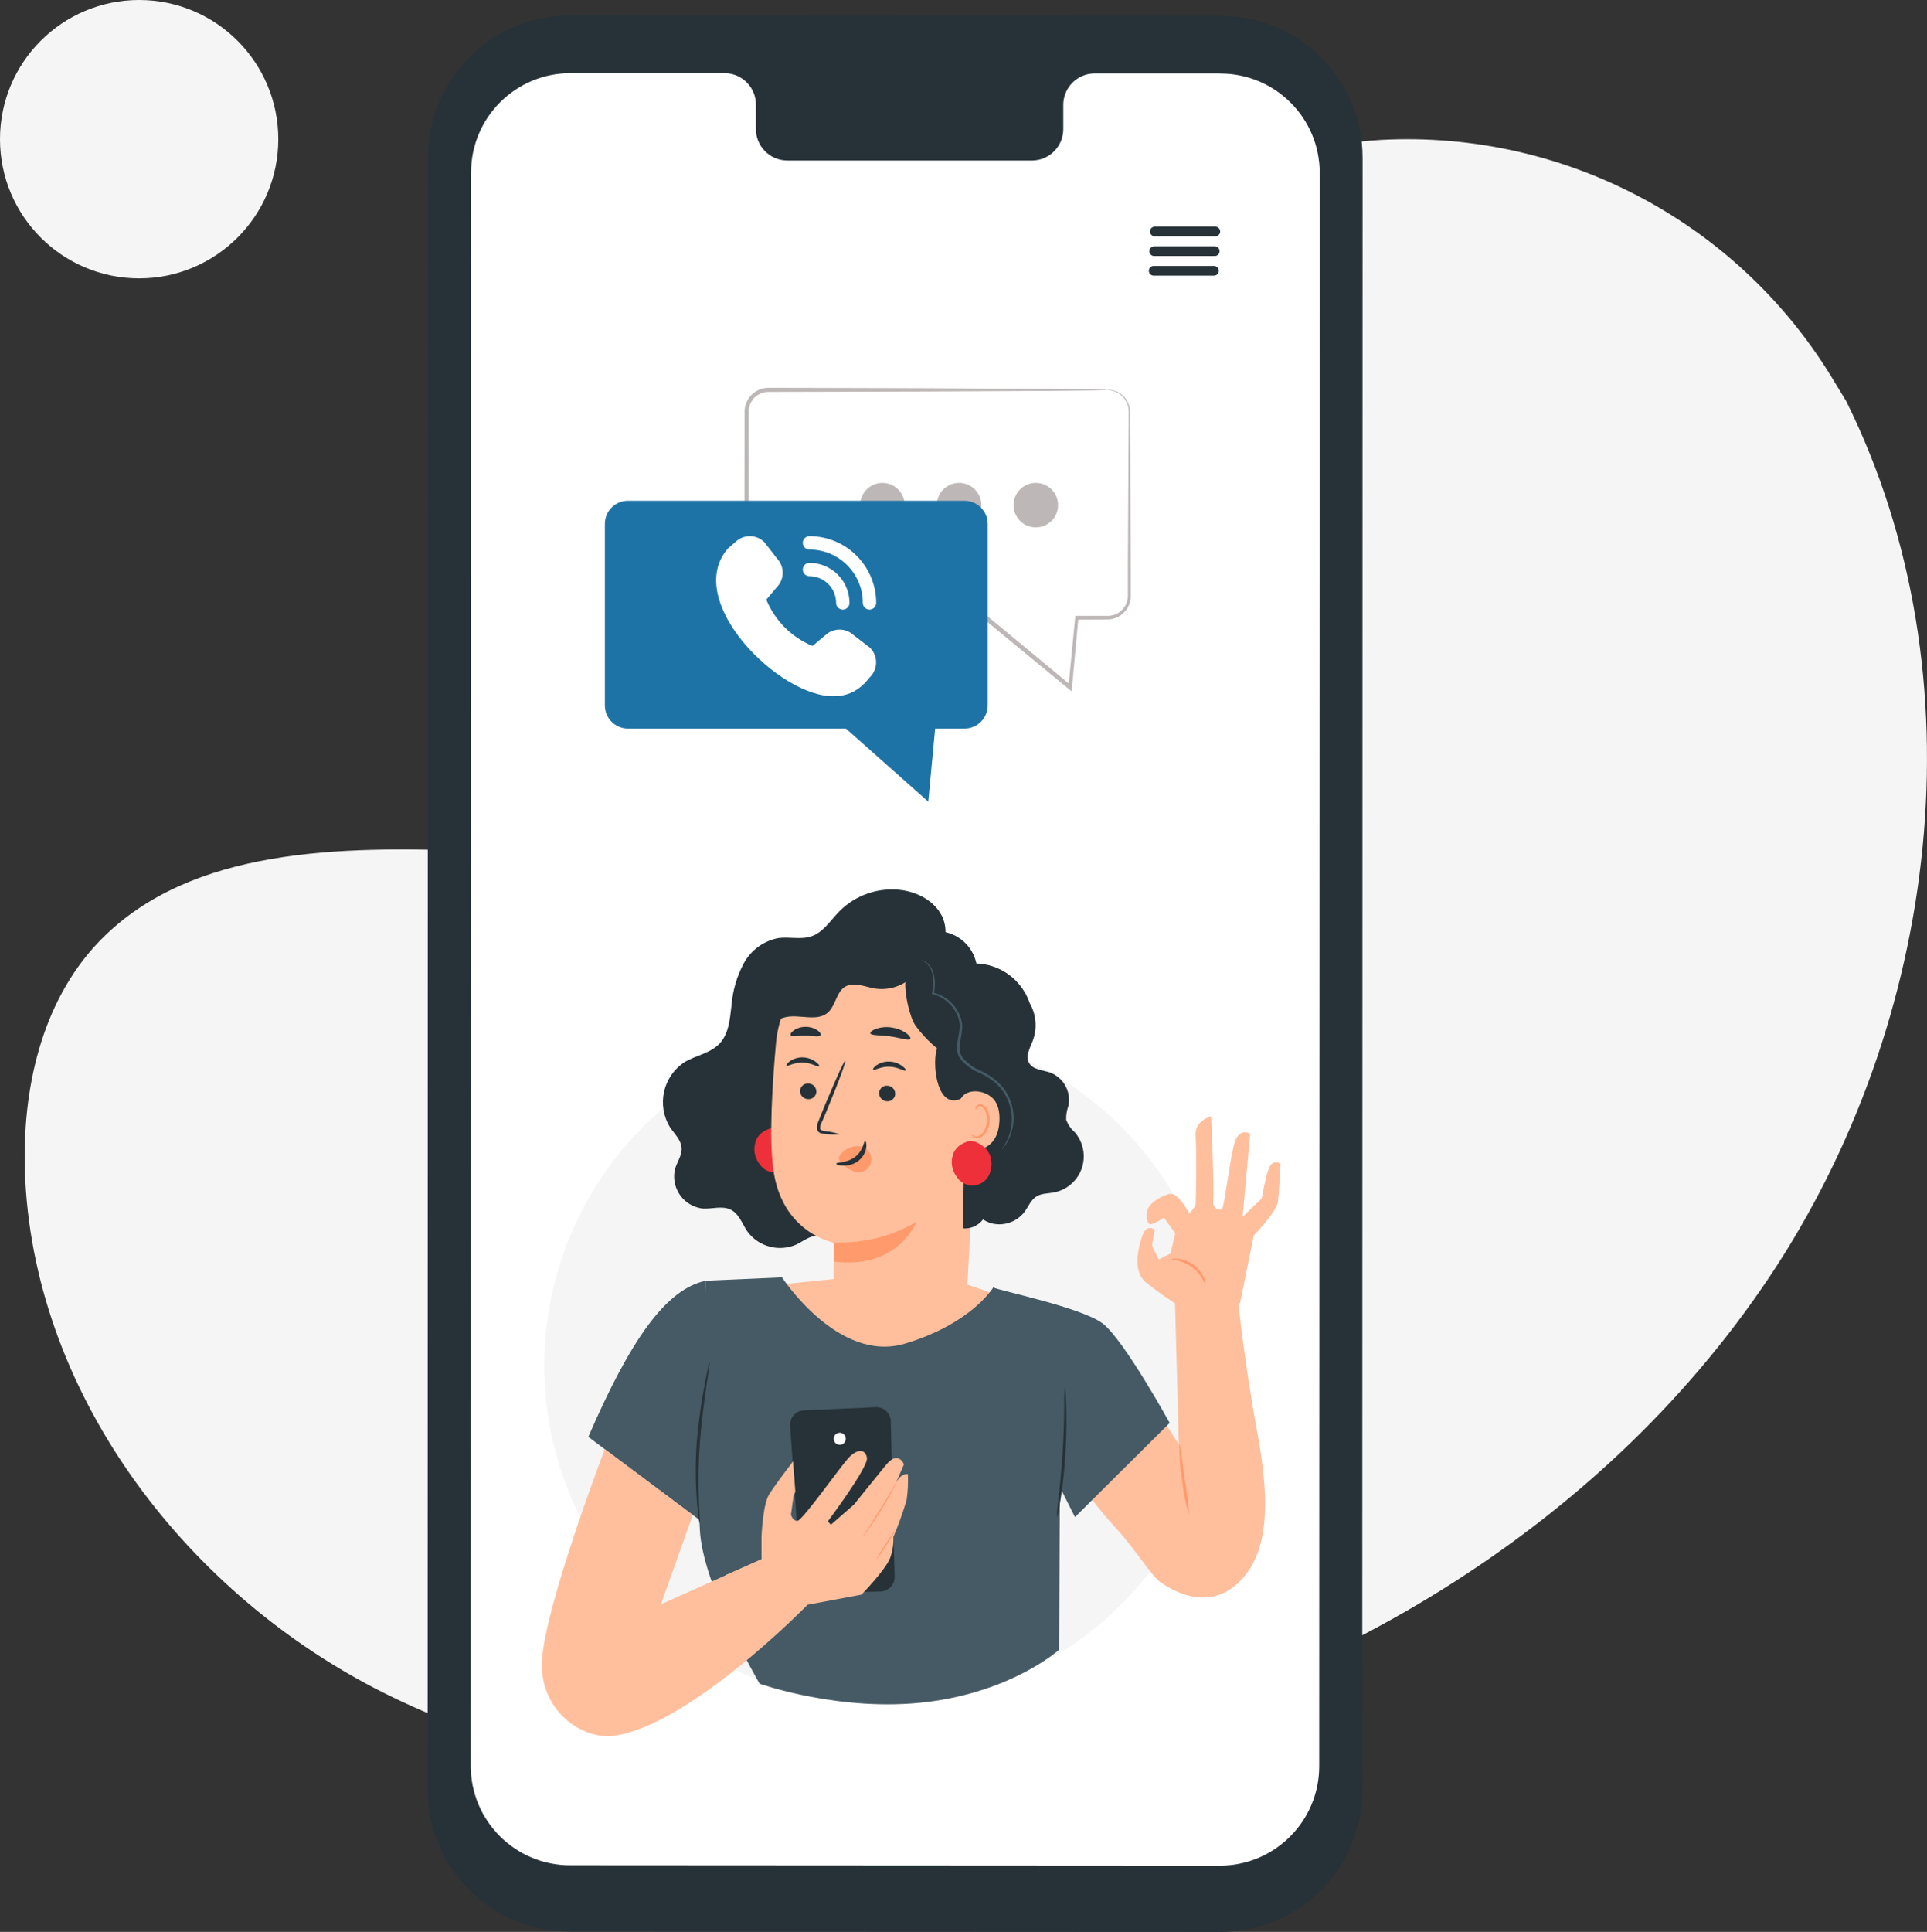
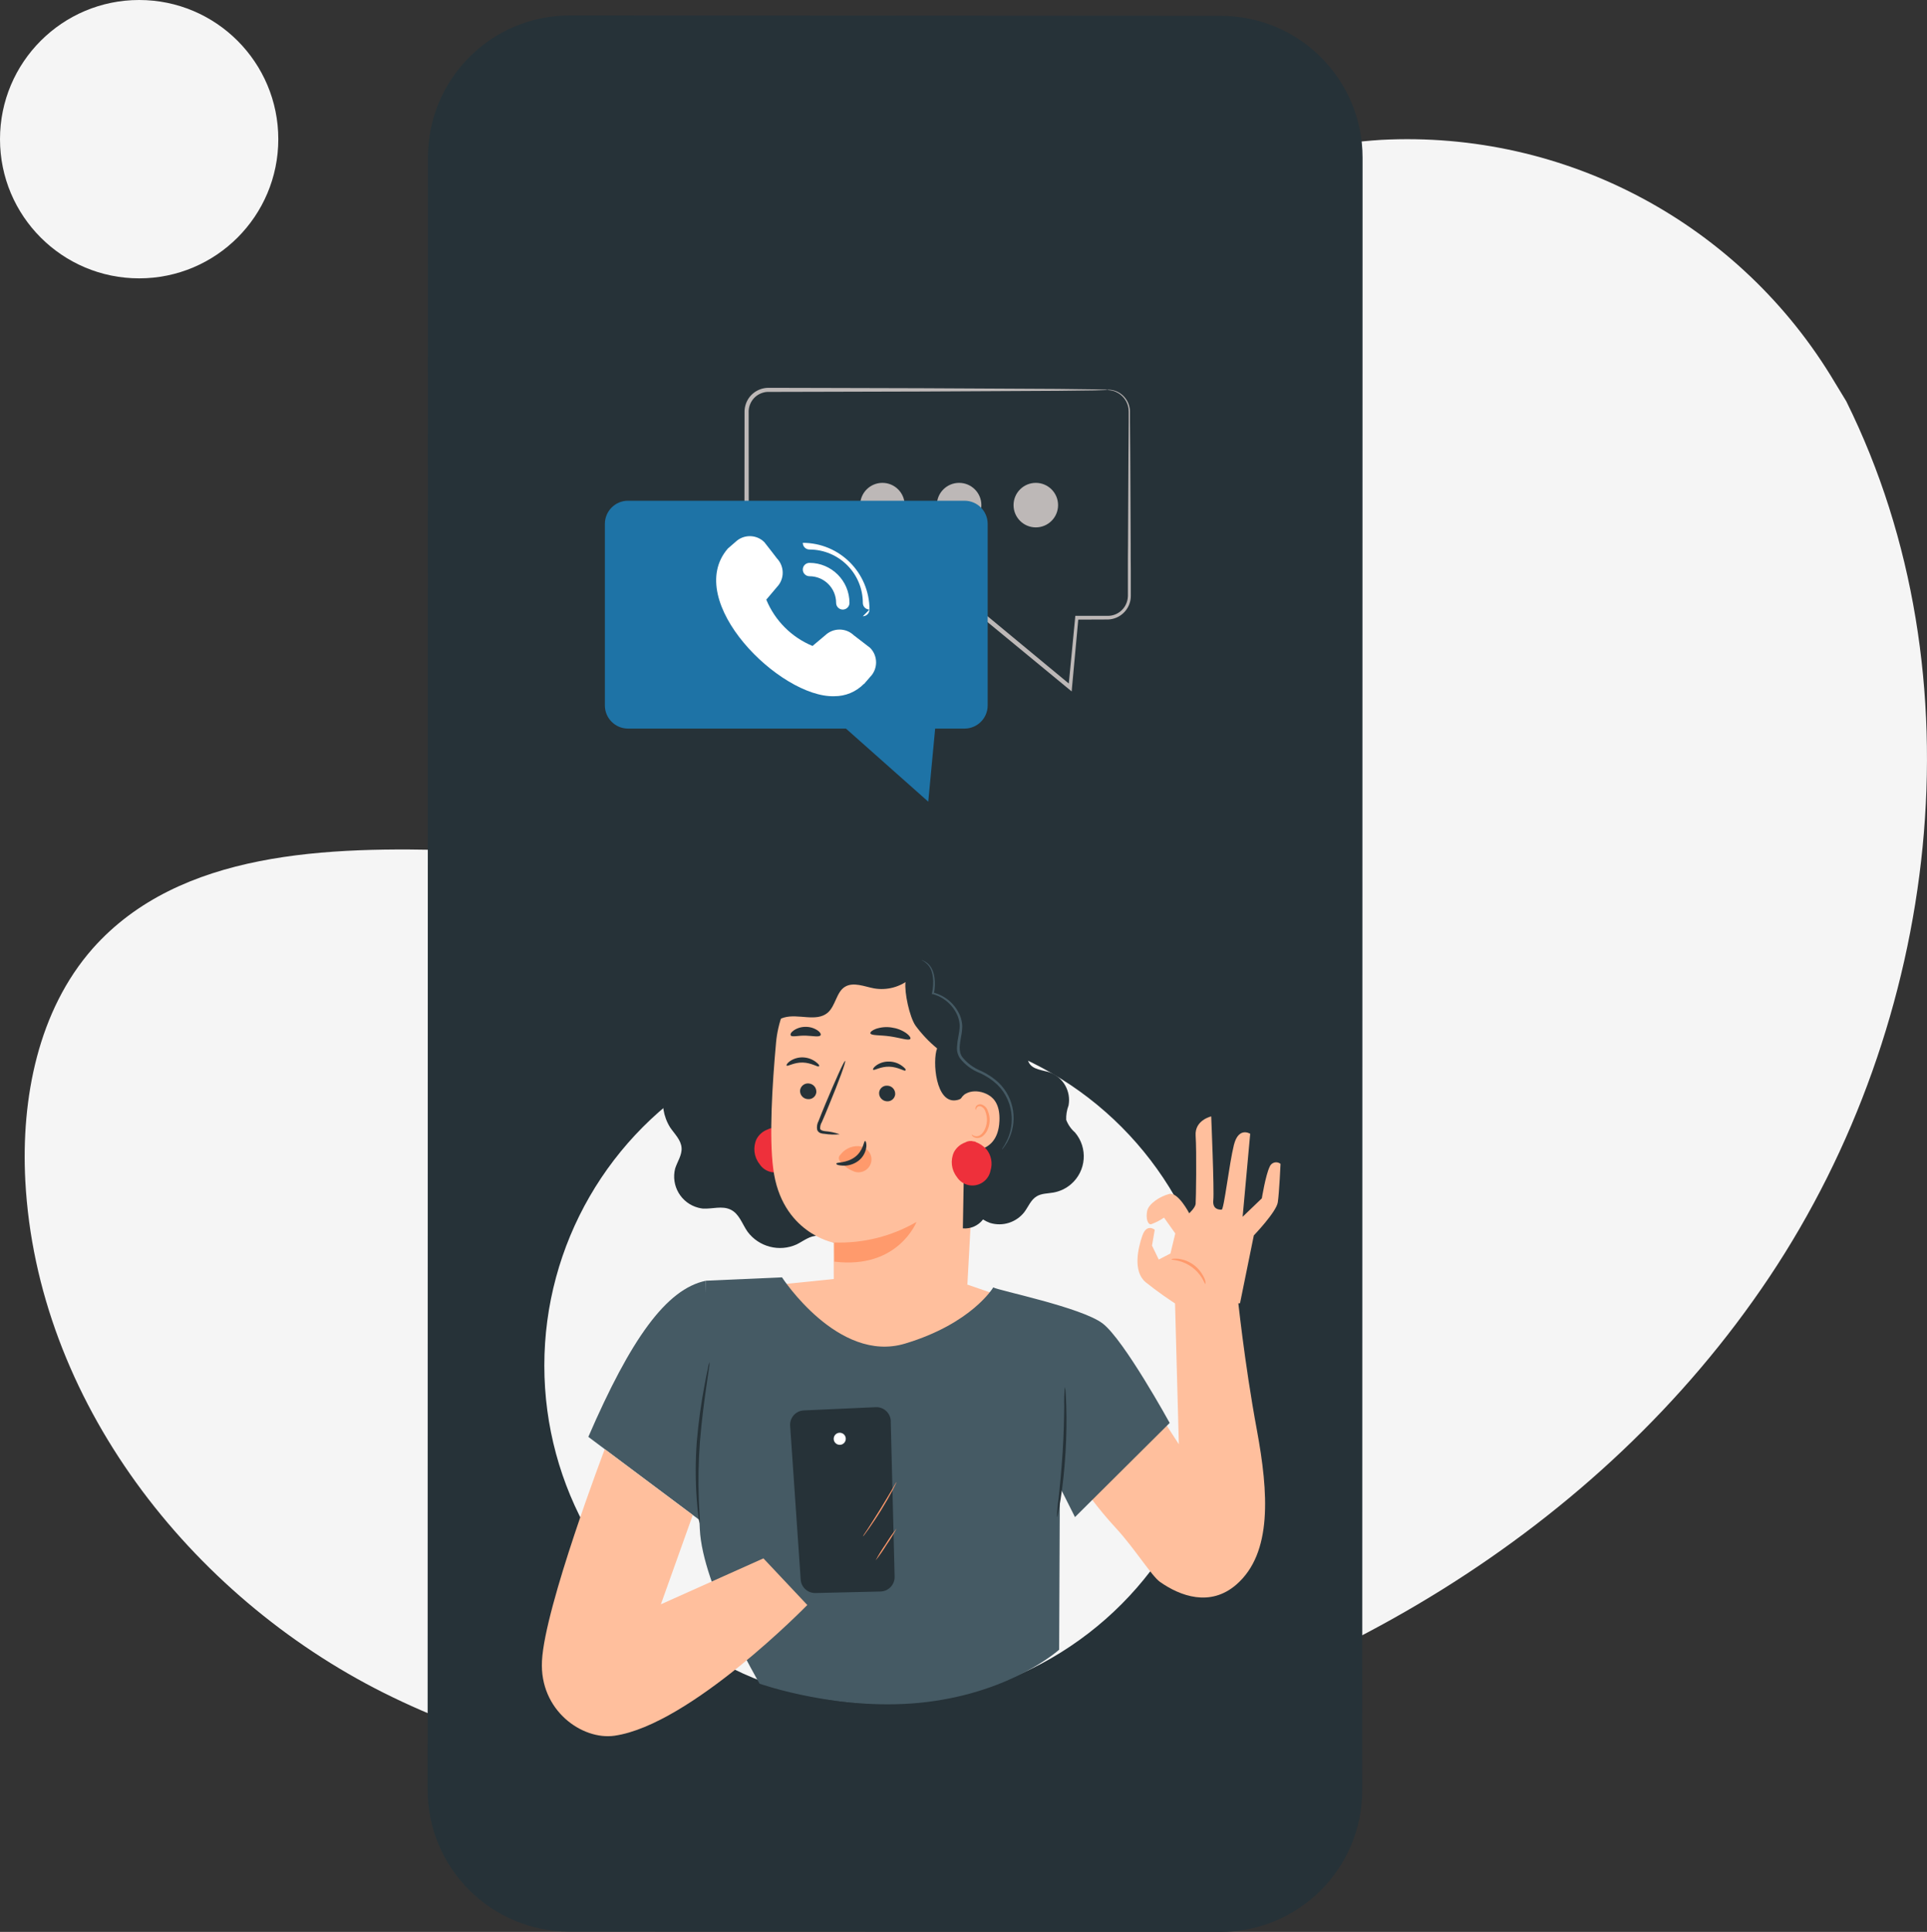
<svg xmlns="http://www.w3.org/2000/svg" id="Calque_2" viewBox="0 0 303 303.71">
  <rect x="0" y="0" width="303" height="303.71" fill="#333333" stroke="none" />
  <defs>
    <style>.cls-1{fill:#fff;}.cls-2{fill:#ee303b;}.cls-3{fill:#f5f5f5;}.cls-4{fill:#1e73a6;}.cls-5{fill:#455a64;}.cls-6{fill:#ffbf9d;}.cls-7{fill:#ff9a6c;}.cls-8{fill:#bdb8b7;}.cls-9{fill:#263238;}</style>
  </defs>
  <g id="Calque_1-2">
    <g>
      <g>
        <circle class="cls-3" cx="21.88" cy="21.88" r="21.88" />
        <g id="freepik--background-simple--inject-6">
          <path class="cls-3" d="M290.33,63.12l-1.8-2.96c-14.85-25-42.34-39.7-71.38-38.17-3.72,.23-7.41,.74-11.05,1.51-26.84,6.07-48.86,25.18-58.66,50.89-5.55,14.93-7.11,32.15-17.69,44.01-13.74,15.45-37.09,15.93-57.62,15.3s-43.88,0-57.55,15.41c-8.57,9.72-11.28,23.53-10.6,36.52,1.83,34.43,25.81,65.22,56.4,80.52,30.59,15.3,66.42,16.67,99.8,9.95,46.81-9.38,91.3-35.33,118.03-75.33,26.73-40,33.5-94.48,12.11-137.66Z" />
        </g>
        <g id="freepik--Device--inject-6">
          <path class="cls-9" d="M191.89,303.71l-102.36-.05c-12.31,0-22.29-9.99-22.29-22.3l.05-256.64c0-12.32,9.99-22.3,22.31-22.29h0l102.36,.06c12.31,0,22.29,9.99,22.29,22.3l-.05,256.64c0,12.32-10,22.29-22.32,22.29h0Z" />
-           <path class="cls-1" d="M191.86,11.55h-19.85c-2.72,.06-4.88,2.32-4.82,5.04v3.6c.06,2.72-2.1,4.98-4.82,5.04h-38.69c-2.72-.07-4.88-2.32-4.82-5.05v-3.64c.05-2.72-2.1-4.98-4.83-5.04h-24.34c-8.62,0-15.62,6.98-15.62,15.61h0l-.05,250.51c0,8.62,6.98,15.61,15.61,15.62l102.17,.06c8.63,0,15.62-6.99,15.63-15.61l.08-250.51c0-8.63-6.99-15.62-15.62-15.62h-.02Z" />
-           <path class="cls-9" d="M191.1,37.15h-9.52c-.42,0-.76-.34-.76-.76h0c0-.42,.34-.76,.76-.76h9.52c.42,0,.76,.34,.76,.76h0c0,.42-.34,.76-.76,.76h0Z" />
          <path class="cls-9" d="M191.01,40.25h-9.52c-.42,0-.76-.34-.76-.76h0c0-.42,.34-.76,.76-.76h9.52c.42,0,.76,.34,.76,.76h0c0,.42-.34,.76-.76,.76Z" />
          <path class="cls-9" d="M190.89,43.33h-9.49c-.42,0-.76-.34-.76-.76h0c0-.42,.34-.76,.76-.76h9.49c.42,0,.76,.34,.76,.76h0c0,.42-.34,.76-.76,.76Z" />
        </g>
        <g id="freepik--character-1--inject-6">
          <circle class="cls-3" cx="138.72" cy="214.68" r="53.13" />
          <path class="cls-6" d="M184.75,204.42l.61,22.63-8.07-12.43-18.91-.18,4.22,7.49c4.42,6.55,7.1,12.06,12.9,18.34,2.9,3.14,5.59,7.51,6.91,8.43,3.15,2.21,7.87,3.98,11.98,.42,5.73-4.96,5.05-14.51,3.25-24.26-2.01-10.82-3.06-21.26-3.06-21.26l-9.82,.83Z" />
          <path class="cls-6" d="M186.99,190.73s-1.75-3.37-3.13-3.03-3.25,1.51-3.48,2.67,.08,2.15,.6,2.1c.73-.26,1.42-.61,2.05-1.05l1.77,2.49-.76,3.15-1.84,.95-1.06-2.19,.43-2.49s-1.26-1.06-1.95,.93-1.51,5.57,.5,7.3c1.84,1.47,3.77,2.83,5.78,4.08l9.08-.76,2.17-10.66s3.54-3.69,3.77-5.2,.43-6.05,.43-6.05c-.47-.38-1.15-.31-1.53,.15-.08,.09-.14,.2-.18,.31-.63,1.27-1.23,4.96-1.23,4.96l-3.02,2.9,1.19-13.05s-1.82-1.18-2.56,1.75c-.74,2.94-1.56,10.18-1.93,10.18s-1.47,0-1.31-1.51-.33-13.15-.33-13.15c0,0-2.62,.57-2.45,3.03s.06,10.14,0,10.73-1.01,1.47-1.01,1.47Z" />
-           <path class="cls-7" d="M186.98,238.18c-.56-1.8-.93-3.66-1.11-5.54-.32-1.88-.46-3.78-.42-5.68,.13,0,.42,2.5,.84,5.6,.33,1.86,.56,3.74,.69,5.62Z" />
          <path class="cls-7" d="M189.54,201.87c-.07,0-.2-.36-.51-.9-.84-1.4-2.22-2.41-3.82-2.78-.61-.14-1.01-.14-1.01-.21s.39-.15,1.06-.09c1.77,.21,3.29,1.32,4.05,2.94,.18,.32,.27,.68,.24,1.04Z" />
          <polygon class="cls-6" points="119.25 202.28 131.43 201.04 152.11 201.95 161.53 205.2 148.43 218.47 131.11 216.32 123.35 211.9 119.25 202.28" />
          <path class="cls-9" d="M146.58,150.71c2.13-1.35,2.65-4.49,1.51-6.74s-3.61-3.61-6.1-4.01c-3.68-.56-7.4,.67-10.02,3.32-1.38,1.41-2.5,3.26-4.36,3.91-1.64,.57-3.46,.06-5.18,.28-2.33,.42-4.33,1.88-5.47,3.95-1.1,2.06-1.76,4.32-1.94,6.65-.25,2.13-.42,4.46-1.89,6s-3.7,1.83-5.48,2.9c-3.43,2.23-4.44,6.79-2.28,10.27,.7,1.03,1.72,1.97,1.8,3.22,.08,1.13-.66,2.15-1.01,3.24-.69,2.71,.94,5.47,3.65,6.17,.23,.06,.46,.1,.69,.13,1.51,.09,3.03-.49,4.39,.17s1.81,2.27,2.65,3.46c1.78,2.4,5.01,3.24,7.73,2,1.09-.54,2.12-1.42,3.33-1.34s2.16,1.11,3.35,1.35c1.56,.3,3.03-.85,3.96-2.13s1.57-2.81,2.75-3.86c1.55-1.38,3.73-1.72,5.69-2.4,8.38-2.88,12.84-12.01,9.96-20.4-.25-.71-.54-1.41-.89-2.08" />
          <path class="cls-2" d="M124.03,178.59c-.48-.51-1.07-.9-1.73-1.13h.13c-.12-.03-.25-.06-.37-.07-.45-.13-.94-.07-1.35,.17h0c-.75,.27-1.37,.81-1.75,1.51-.59,1.28-.42,2.79,.45,3.9,.85,1.35,2.64,1.76,4,.9,.68-.43,1.15-1.12,1.3-1.9,.36-1.17,.11-2.44-.67-3.38Z" />
          <path class="cls-6" d="M152.11,201.95l2.27-41.6c.09-1.82-1.22-3.41-3.03-3.67l-18.59-5.3c-5.98-.81-10.18,6.47-10.73,12.47-.61,6.68-1.1,14.86-.45,19.86,1.27,10.12,9.5,11.65,9.5,11.65,0,0,.06,10.27,0,13.91l6.19,13.4,14.83-20.73Z" />
          <path class="cls-9" d="M125.8,171.46c-.03,.7,.51,1.29,1.21,1.33,.67,.08,1.27-.4,1.35-1.07v-.05c.03-.7-.5-1.29-1.2-1.34-.68-.07-1.29,.43-1.36,1.11v.02Z" />
          <path class="cls-9" d="M123.7,167.52c.15,.17,1.15-.52,2.53-.48s2.38,.76,2.53,.6-.08-.38-.51-.72c-.59-.43-1.29-.67-2.02-.69-.72-.02-1.43,.19-2.03,.6-.43,.31-.59,.61-.51,.69Z" />
          <path class="cls-9" d="M138.23,171.78c-.04,.7,.49,1.29,1.18,1.35,.67,.08,1.27-.4,1.35-1.07v-.05c.03-.7-.5-1.29-1.2-1.33-.67-.07-1.27,.42-1.33,1.09h0Z" />
          <path class="cls-9" d="M137.3,168.17c.16,.17,1.15-.52,2.53-.48s2.38,.76,2.53,.6-.08-.38-.51-.71c-.59-.44-1.3-.68-2.03-.69-.72-.03-1.43,.18-2.02,.59-.44,.31-.59,.61-.51,.69Z" />
          <path class="cls-9" d="M131.99,178.3c-.73-.25-1.5-.41-2.27-.47-.35-.05-.68-.13-.76-.37-.02-.37,.07-.73,.26-1.04,.36-.84,.76-1.73,1.12-2.66,1.57-3.78,2.71-6.91,2.55-6.97s-1.51,2.97-3.1,6.76c-.38,.94-.76,1.83-1.08,2.68-.23,.42-.31,.91-.22,1.38,.09,.26,.3,.46,.57,.54,.19,.06,.4,.09,.6,.1,.77,.12,1.55,.14,2.33,.07Z" />
          <path class="cls-7" d="M131.17,195.33c4.53,.16,9.01-.96,12.94-3.23,0,0-2.9,7.47-12.92,6.24l-.02-3.01Z" />
          <path class="cls-7" d="M132.1,181.59c.66-.91,1.72-1.44,2.84-1.41,.74,.03,1.41,.42,1.8,1.04,.58,.97,.26,2.21-.71,2.79-.5,.3-1.11,.37-1.66,.19-.76-.27-1.45-.72-2-1.32-.18-.15-.32-.33-.42-.54-.1-.23-.07-.49,.08-.7" />
          <path class="cls-9" d="M136.03,179.37c-.22,0-.26,1.51-1.58,2.51s-2.91,.82-2.94,1.03,.35,.3,1.03,.34c.88,.04,1.74-.23,2.44-.76,.67-.52,1.11-1.27,1.23-2.11,.08-.64-.08-1.02-.19-1.01Z" />
          <path class="cls-9" d="M136.86,162.45c.12,.38,1.51,.24,3.13,.48s2.92,.72,3.15,.39c.1-.16-.12-.52-.64-.9-.69-.48-1.49-.78-2.32-.89-.83-.13-1.67-.05-2.47,.22-.57,.22-.91,.51-.85,.69Z" />
          <path class="cls-9" d="M124.32,162.77c.23,.32,1.2,0,2.35,.04s2.11,.27,2.35-.05c.11-.16-.04-.48-.45-.76-.56-.38-1.22-.58-1.89-.57-.67-.01-1.34,.19-1.89,.57-.42,.29-.56,.61-.45,.76Z" />
          <path class="cls-9" d="M115.28,161.11c.41-1.53,1.35-2.87,2.64-3.78,.78-.39,1.54-.83,2.27-1.3,1.44-1.17,1.79-3.21,2.68-4.84,1.19-2.14,3.34-3.57,5.77-3.84,1.99-.2,4.04,.39,5.98-.09,1.44-.36,2.69-1.29,4.14-1.57,2.83-.54,5.45,1.51,7.5,3.51,0,2.02-1.6,3.37-3.15,4.67-1.58,1.31-3.66,1.86-5.68,1.51-1.51-.28-3.24-1.06-4.58-.24s-1.46,2.99-2.71,4.07c-1.79,1.51-4.61,.1-6.88,.76-1.75,.52-2.84,2.19-4,3.59s-2.9,2.75-4.64,2.22c.04-1.58,.26-3.15,.67-4.68Z" />
          <path class="cls-9" d="M136.5,152.55c1.27-.36,3.87-1.18,4.54-2.27,1.51-2.38,4.08-4.02,6.73-3.87,2.83,.22,5.17,2.28,5.76,5.05,3.37,.12,6.4,2.07,7.9,5.09,.19,.38,.36,.78,.5,1.18,1.02,1.79,1.19,3.94,.47,5.87-.44,1.14-1.19,2.42-.6,3.49s2.12,1.13,3.3,1.51c2.1,.79,3.33,2.97,2.92,5.18-.27,.72-.4,1.5-.37,2.27,.29,.76,.76,1.44,1.37,1.97,2.08,2.43,1.8,6.08-.63,8.16-.78,.67-1.74,1.12-2.75,1.3-.9,.16-1.88,.12-2.66,.61-.9,.55-1.29,1.63-1.92,2.47-1.28,1.63-3.42,2.3-5.4,1.69-.38-.14-.75-.32-1.09-.54-.75,.98-1.94,1.51-3.17,1.4l.37-21.18c-.23,.53-.71,.9-1.28,1.01-3.4,.76-3.9-6.23-3.14-8.12-1.28-1.05-2.42-2.26-3.4-3.59-.94-1.38-1.76-5.17-1.57-6.87-1.23,.07-6.44-1.66-5.89-1.82Z" />
          <path class="cls-6" d="M150.84,173.66c.11-2.16,2.74-2.62,4.6-1.51,1.02,.59,1.81,1.78,1.71,4.06-.25,6.09-6.31,4.58-6.31,4.41s-.13-4.46,0-6.96Z" />
          <path class="cls-7" d="M152.8,178.36s.11,.08,.28,.17c.25,.12,.53,.14,.79,.05,.65-.21,1.23-1.21,1.31-2.31,.03-.52-.05-1.03-.23-1.51-.1-.39-.38-.7-.76-.84-.25-.08-.52,.03-.64,.26-.09,.17-.06,.29-.09,.3s-.13-.11-.07-.36c.04-.15,.13-.28,.26-.37,.17-.12,.38-.17,.59-.14,.5,.12,.91,.5,1.07,.99,.24,.54,.34,1.13,.3,1.72-.09,1.23-.76,2.35-1.66,2.56-.33,.08-.69,0-.96-.2-.19-.18-.22-.32-.2-.33Z" />
          <path class="cls-5" d="M144.89,150.91c.47,.24,.89,.59,1.21,1.01,.61,.83,.83,2.42,.45,4.21l-.04,.15h.15c1.77,.48,3.23,1.76,3.93,3.46,.19,.48,.29,.99,.31,1.51-.01,.54-.08,1.08-.19,1.61-.12,.57-.2,1.15-.23,1.73-.05,.64,.12,1.27,.48,1.8,.79,1.01,1.84,1.79,3.03,2.27,1.04,.45,1.99,1.08,2.82,1.85,1.38,1.35,2.19,3.18,2.27,5.11,.05,1.31-.22,2.61-.8,3.78-.4,.83-.76,1.23-.71,1.26s.1-.08,.26-.27c.22-.29,.42-.59,.6-.91,1.66-3.03,1.11-6.79-1.35-9.22-.86-.81-1.84-1.46-2.91-1.94-1.11-.46-2.1-1.19-2.85-2.13-.67-.93-.37-2.13-.2-3.22,.12-.56,.18-1.12,.19-1.69-.03-.56-.15-1.11-.36-1.63-.76-1.8-2.32-3.15-4.22-3.62l.12,.19c.36-1.88,.07-3.52-.62-4.39-.25-.32-.58-.58-.95-.76-.12-.08-.25-.13-.39-.17Z" />
          <path class="cls-2" d="M155.07,180.64c-.48-.51-1.07-.9-1.73-1.13h.13c-.12-.03-.25-.06-.37-.07-.45-.13-.94-.07-1.35,.17h0c-.75,.27-1.37,.81-1.75,1.51-.59,1.28-.42,2.79,.45,3.9,.85,1.35,2.64,1.76,4,.9,.68-.43,1.15-1.12,1.3-1.9,.36-1.17,.11-2.44-.67-3.38Z" />
          <path class="cls-5" d="M166.54,259.36l.11-25.59,2.38,4.73,14.89-14.8s-7.2-13.1-10.54-15.64-16.36-5.17-17.2-5.67c0,0-3.37,5.69-13.89,8.84-10.51,3.15-19.33-10.42-19.33-10.42l-11.96,.53s-1.01,17.96-1.2,30.26c-.06,3.62,.15,6.77,.24,8.8,.4,8.93,9.4,24.29,9.4,24.29,0,0,12.78,4.54,26.31,2.88s20.78-8.22,20.78-8.22Z" />
          <path class="cls-5" d="M111,201.34c-6.24,1.29-11.82,9.16-18.49,24.55l18.15,13.57,.33-38.12Z" />
          <path class="cls-9" d="M167.44,218.09c.08,.26,.11,.53,.11,.8,.05,.52,.08,1.27,.11,2.2,.06,1.87,.05,4.44-.12,7.28s-.47,5.39-.76,7.24c-.14,.92-.27,1.66-.38,2.17-.03,.26-.11,.52-.21,.76,.03-1.01,.12-2.02,.27-3.03,.2-1.85,.45-4.39,.63-7.22s.23-5.39,.25-7.25c-.03-.99,0-1.97,.09-2.96Z" />
          <path class="cls-9" d="M111.57,214.08c0,.34-.02,.67-.09,1.01-.11,.76-.24,1.64-.39,2.71-.33,2.27-.76,5.45-1.04,8.95-.22,3-.28,6-.17,9,.05,1.08,.1,1.99,.13,2.73,.04,.33,.04,.67,0,1.01-.1-.32-.16-.65-.18-.99-.09-.64-.18-1.57-.27-2.73-.22-3.02-.22-6.06,0-9.08,.25-2.99,.66-5.97,1.22-8.93,.21-1.13,.39-2.06,.54-2.69,.04-.34,.13-.67,.26-.99Z" />
          <path class="cls-9" d="M140.06,223.46l.61,24.43c.02,1.24-.96,2.27-2.2,2.31l-10.3,.24c-1.19,0-2.18-.92-2.27-2.1l-1.66-24.21c-.08-1.25,.88-2.33,2.13-2.4h.03l11.35-.51c1.25-.03,2.29,.96,2.32,2.22v.02Z" />
          <path class="cls-1" d="M131.09,226.23c.02,.53,.47,.93,.99,.91,.53-.02,.93-.47,.91-.99-.02-.53-.47-.93-.99-.91h0c-.52,.02-.93,.47-.91,.99Z" />
-           <path class="cls-6" d="M124.7,229.74s-2.79,3.62-3.78,5.22-1.18,6.65-1.18,6.65v3.52l-5.58,2.47,4.3,12,8.46-7.31,8.54-1.6s3.94-4.05,4.54-5.87c.36-1.03,.53-2.11,.48-3.2,.79-1.88,1.48-3.8,2.07-5.76,.2-1.36,.27-2.75,.2-4.12,0,0-1.1-.26-1.95,1.56l1.34-3.09s-.88-2.27-2.79,.05-5.08,6.28-5.08,6.28l-3.62,3.16-.49-.52s6.38-8.51,6.16-9.98-1.62-1.48-3.03,.14-7.1,9.63-7.87,9.74-1.05-.96-1.05-.96l.41-2.97,.28-.63-.36-4.77Z" />
          <path class="cls-7" d="M135.69,241.53c.1-.09,.19-.19,.26-.3,.16-.2,.38-.5,.64-.87,.53-.76,1.24-1.79,1.97-2.97s1.35-2.27,1.78-3.09c.21-.4,.38-.76,.48-.96,.06-.12,.12-.24,.16-.36-.09,.1-.16,.21-.22,.33l-.54,.93c-.46,.76-1.1,1.88-1.82,3.03s-1.42,2.27-1.92,3.03c-.23,.36-.43,.66-.6,.9-.08,.11-.14,.22-.2,.34Z" />
          <path class="cls-7" d="M137.68,245.32c.62-.79,1.2-1.61,1.72-2.46,.57-.82,1.1-1.68,1.57-2.56-.62,.79-1.2,1.61-1.72,2.46-.57,.82-1.1,1.68-1.57,2.56Z" />
          <path class="cls-6" d="M95.09,227.83s-9.43,24.71-9.87,33.28c-.41,7.79,6.34,12.5,11.42,11.76,11.95-1.73,30.3-20.55,30.3-20.55l-6.9-7.33-16.12,7.22,5.01-14.03-13.84-10.36Z" />
        </g>
        <g id="freepik--speech-bubbles--inject-11">
          <circle class="cls-8" cx="138.75" cy="79.41" r="3.5" />
          <circle class="cls-8" cx="150.81" cy="79.41" r="3.5" />
          <path class="cls-8" d="M174.14,61.28c.07-.01,.14-.02,.21-.01,.2,0,.41,.02,.61,.07,.33,.07,.65,.19,.94,.35,.41,.23,.77,.54,1.05,.91,.37,.47,.61,1.04,.69,1.63,.03,.17,.04,.33,.04,.5v1.6c.01,1.51,.02,3.24,.04,5.18,.02,3.89,.04,8.61,.07,14.06,0,1.36,0,2.76,.02,4.21v3.9c0,.21-.02,.41-.05,.61-.29,1.74-1.77,3.04-3.53,3.1l-4.95,.02,.29-.27c-.32,3.48-.66,7.16-1.01,10.97l-.05,.59-.46-.38-13.29-10.95,.22,.08h-34.26c-1.18-.01-2.29-.6-2.97-1.57-.27-.38-.47-.8-.58-1.25-.1-.44-.14-.88-.12-1.33v-7.42c0-6.52,.01-12.79,.02-18.78v-2.23c-.01-.4,.04-.8,.15-1.18,.11-.39,.28-.75,.51-1.09,.45-.66,1.1-1.15,1.86-1.42,.37-.13,.76-.2,1.15-.21h1.07l8.25,.02,14.8,.04,21.44,.11,5.83,.07,1.52,.04c.17,0,.35,0,.52,.04-.17,.03-.34,.04-.52,.04l-1.52,.04-5.83,.07-21.44,.11-14.8,.04-8.25,.02h-1.06c-.33,0-.65,.07-.96,.18-.62,.22-1.16,.63-1.53,1.18-.38,.56-.57,1.23-.54,1.9v2.23c0,5.98,.01,12.27,.02,18.78v7.42c-.02,.39,.01,.78,.1,1.16,.29,1.13,1.19,1.99,2.33,2.24,.19,.04,.38,.06,.57,.07h34.42l.1,.09,13.26,10.98-.52,.21c.37-3.8,.72-7.49,1.06-10.96l.02-.27h5.2c1.5-.04,2.76-1.14,3.02-2.62,.03-.17,.04-.35,.05-.52v-3.9c0-1.45,0-2.85,.02-4.21,.03-5.43,.05-10.17,.07-14.06,.02-1.94,.03-3.68,.04-5.18v-1.6c0-.16-.01-.32-.03-.47-.07-.56-.28-1.09-.62-1.55-.26-.36-.6-.67-.98-.9-.28-.17-.58-.3-.9-.38-.49-.11-.77-.09-.77-.12Z" />
          <path class="cls-4" d="M98.75,78.72h52.91c2.01,0,3.64,1.63,3.64,3.64v28.54c0,2.01-1.63,3.64-3.64,3.64h-52.91c-2.01,0-3.64-1.63-3.64-3.64h0v-28.54c0-2.01,1.63-3.64,3.63-3.64h0Z" />
          <polyline class="cls-4" points="131.73 113.4 145.96 126.03 147.13 113.62" />
          <circle class="cls-8" cx="162.87" cy="79.41" r="3.5" />
        </g>
      </g>
-       <path class="cls-1" d="M136.72,95.83c-.58,0-1.05-.47-1.05-1.05,0-4.63-3.76-8.38-8.39-8.39-.58,0-1.05-.47-1.05-1.05s.47-1.05,1.05-1.05c5.79,0,10.48,4.7,10.49,10.49,0,.58-.47,1.05-1.05,1.05Zm-3.15-1.05c0-3.47-2.82-6.29-6.29-6.29-.58,0-1.05,.47-1.05,1.05s.47,1.05,1.05,1.05c2.32,0,4.19,1.88,4.19,4.19,0,.58,.47,1.05,1.05,1.05s1.05-.47,1.05-1.05Zm2.29,12.75l.95-1.1c1.26-1.27,1.26-3.32,0-4.59-.03-.03-2.56-1.97-2.56-1.97-1.26-1.2-3.23-1.19-4.49,0l-2,1.68c-3.29-1.36-5.91-3.98-7.27-7.28l1.68-1.99c1.2-1.25,1.2-3.23,0-4.49,0,0-1.94-2.52-1.98-2.55-1.24-1.25-3.26-1.27-4.54-.05l-1.21,1.05c-7.12,8.26,8.22,23.49,16.75,23.21,1.74,.01,3.41-.68,4.64-1.93Z" />
+       <path class="cls-1" d="M136.72,95.83c-.58,0-1.05-.47-1.05-1.05,0-4.63-3.76-8.38-8.39-8.39-.58,0-1.05-.47-1.05-1.05c5.79,0,10.48,4.7,10.49,10.49,0,.58-.47,1.05-1.05,1.05Zm-3.15-1.05c0-3.47-2.82-6.29-6.29-6.29-.58,0-1.05,.47-1.05,1.05s.47,1.05,1.05,1.05c2.32,0,4.19,1.88,4.19,4.19,0,.58,.47,1.05,1.05,1.05s1.05-.47,1.05-1.05Zm2.29,12.75l.95-1.1c1.26-1.27,1.26-3.32,0-4.59-.03-.03-2.56-1.97-2.56-1.97-1.26-1.2-3.23-1.19-4.49,0l-2,1.68c-3.29-1.36-5.91-3.98-7.27-7.28l1.68-1.99c1.2-1.25,1.2-3.23,0-4.49,0,0-1.94-2.52-1.98-2.55-1.24-1.25-3.26-1.27-4.54-.05l-1.21,1.05c-7.12,8.26,8.22,23.49,16.75,23.21,1.74,.01,3.41-.68,4.64-1.93Z" />
    </g>
  </g>
</svg>